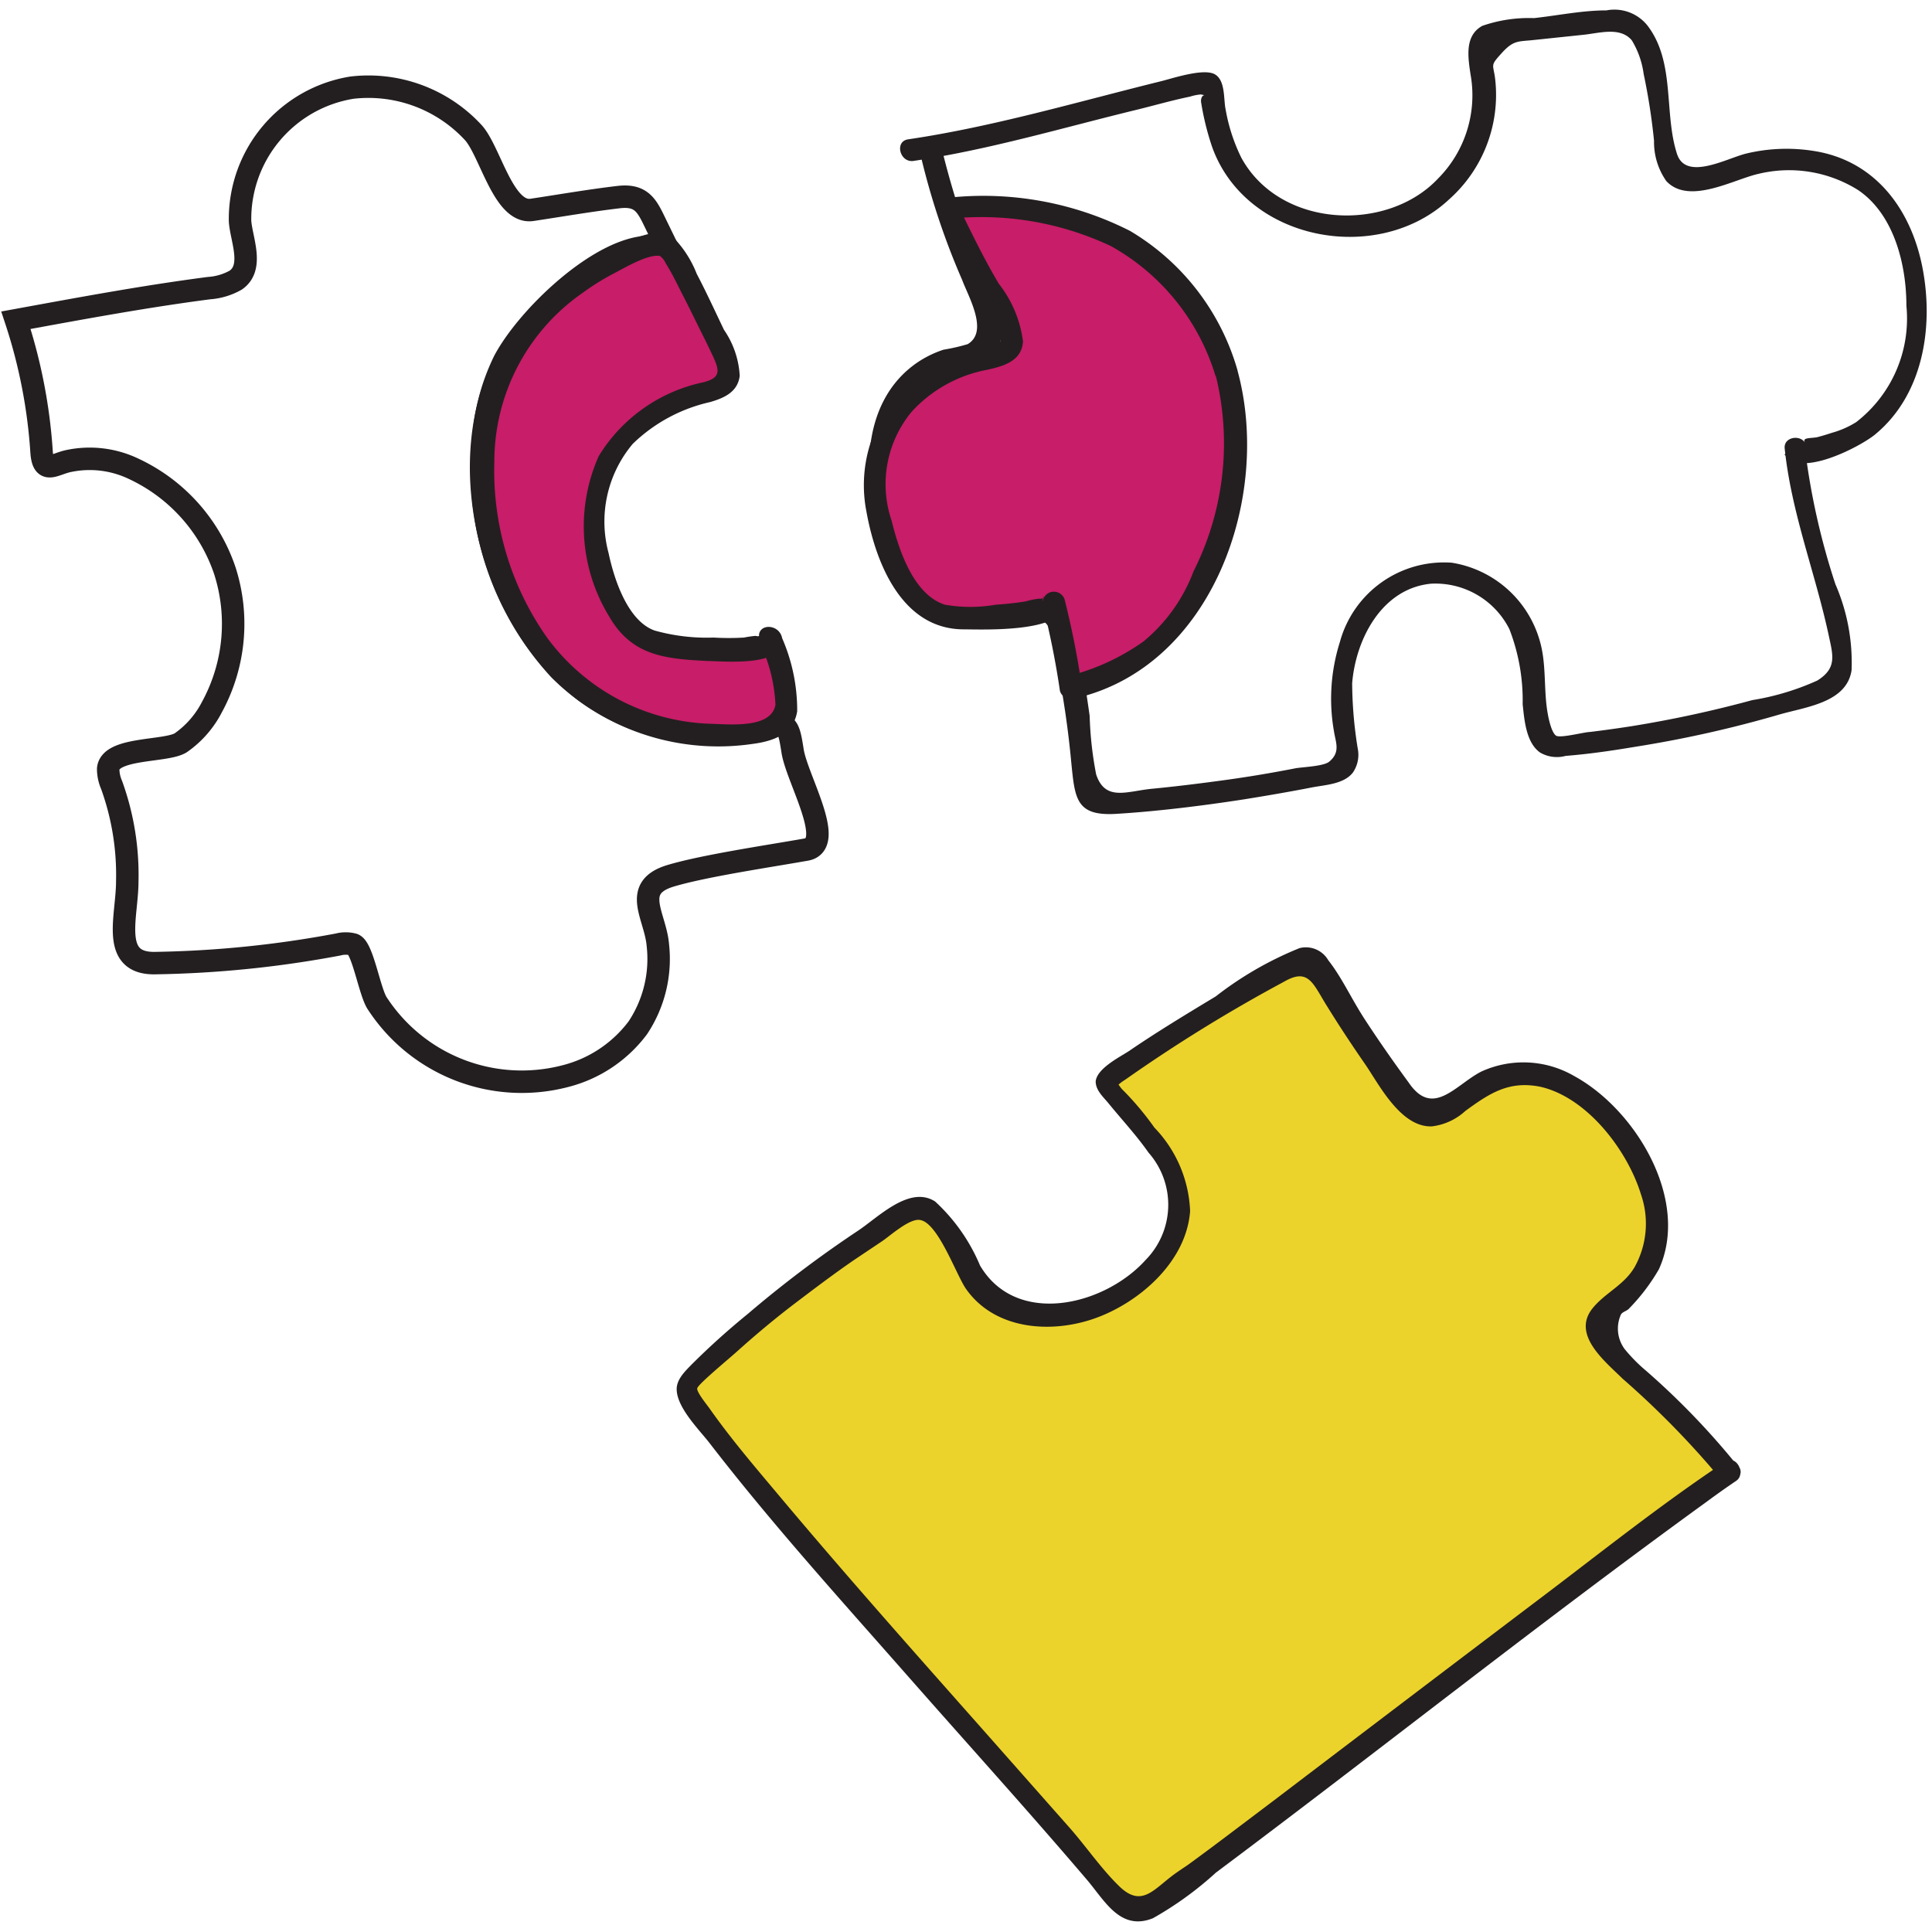
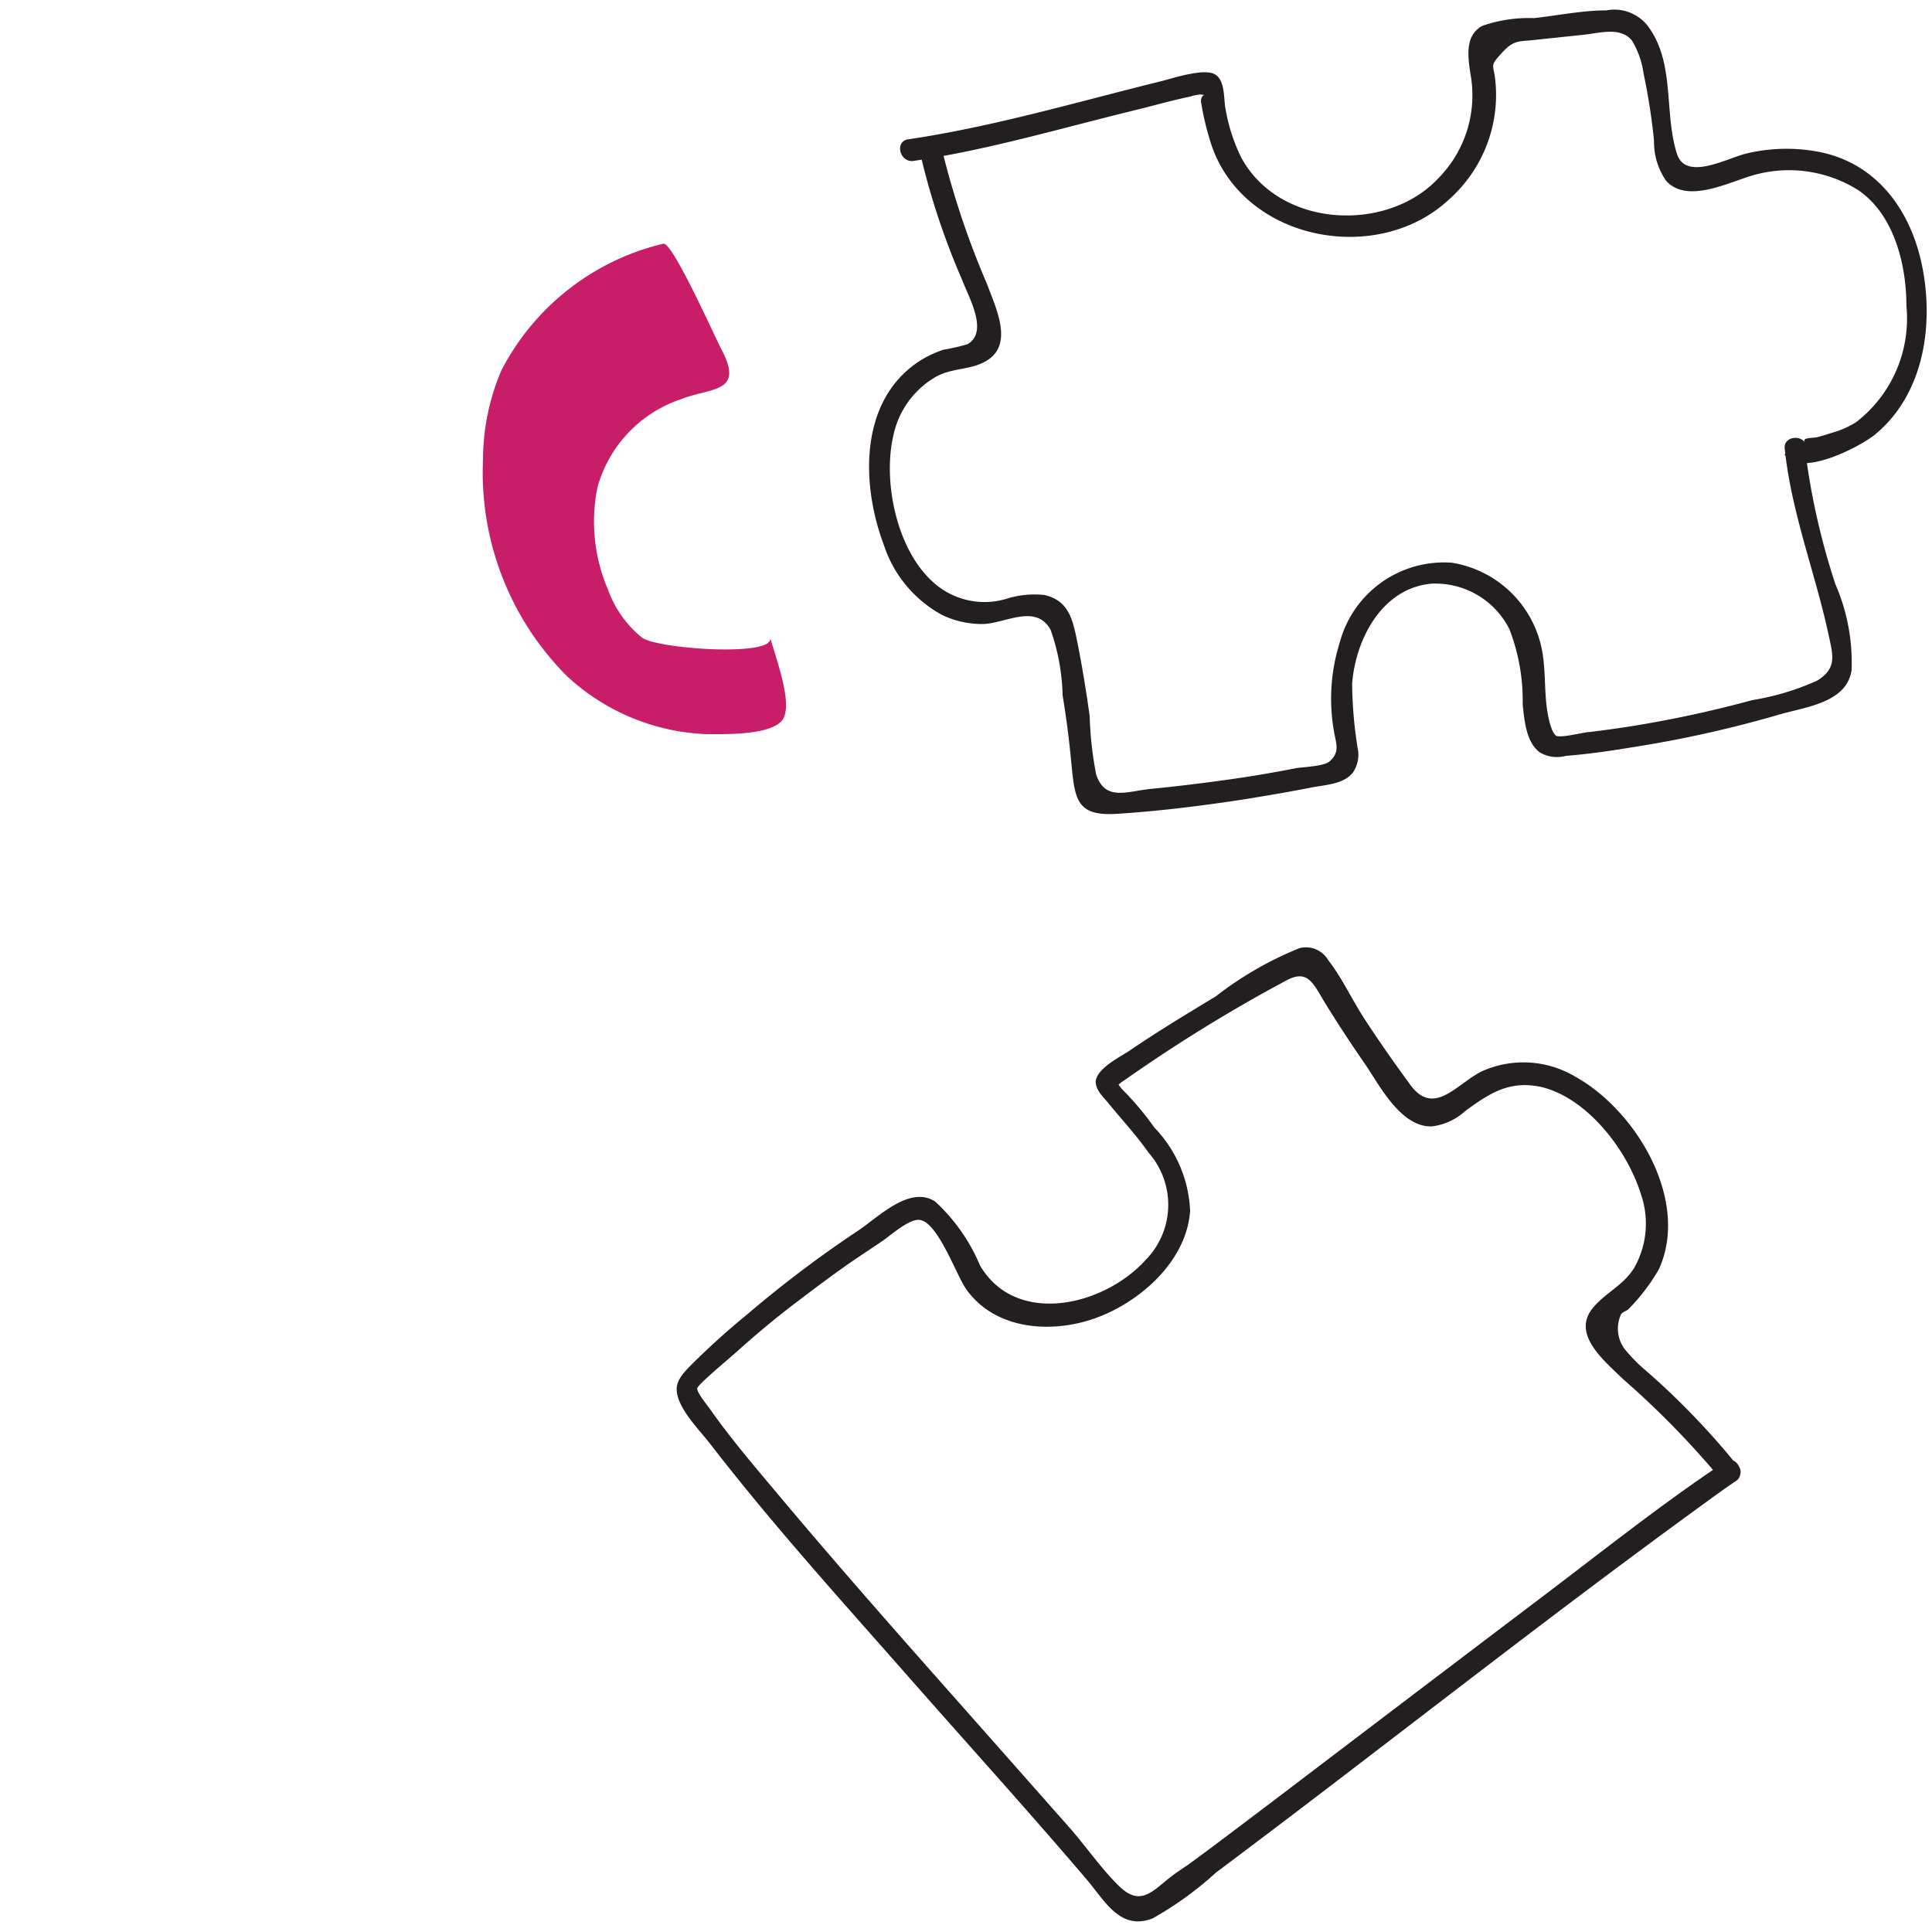
<svg xmlns="http://www.w3.org/2000/svg" viewBox="0 0 80 80">
  <defs>
    <style>.cls-1{fill:#231f20;}.cls-2{fill:#ecd32b;}.cls-3{fill:none;stroke:#231f20;stroke-miterlimit:10;stroke-width:0.93px;}.cls-4{fill:#c81d68;}</style>
  </defs>
  <g id="Layer_4" data-name="Layer 4">
    <path class="cls-1" d="M38.16,6.59a30.29,30.29,0,0,0,1.68,5c.26.7,1.11,2.14.23,2.66a7.78,7.78,0,0,1-1,.23A4.37,4.37,0,0,0,38,15c-2.43,1.65-2.34,5.08-1.4,7.57A5.11,5.11,0,0,0,39,25.46a3.84,3.84,0,0,0,1.66.38c.94,0,2.21-.87,2.84.23a8.74,8.74,0,0,1,.5,2.72q.23,1.39.36,2.79c.15,1.5.2,2.22,1.86,2.12s3.54-.33,5.29-.6c.93-.15,1.87-.31,2.79-.49.55-.11,1.34-.13,1.72-.62a1.3,1.3,0,0,0,.2-1,17.36,17.36,0,0,1-.23-2.7c.15-1.83,1.23-3.92,3.26-4.12a3.43,3.43,0,0,1,3.25,1.88,8.16,8.16,0,0,1,.55,3.11c.07.65.14,1.59.72,2a1.38,1.38,0,0,0,1.06.14c1-.08,1.94-.22,2.9-.38a48.09,48.09,0,0,0,5.94-1.33c1.1-.32,2.8-.49,3-1.84A8.14,8.14,0,0,0,76,24.19a29.28,29.28,0,0,1-1.26-5.62l-.85.24c.61,1,3.09-.29,3.73-.8,2-1.63,2.45-4.42,2-6.85s-1.93-4.51-4.52-4.91a7.15,7.15,0,0,0-2.84.12c-.82.22-2.46,1.12-2.82,0-.55-1.7-.06-3.79-1.22-5.31a1.75,1.75,0,0,0-1.7-.63c-1,0-2,.21-3,.32a5.88,5.88,0,0,0-2.14.32c-.73.4-.6,1.27-.49,2a4.89,4.89,0,0,1-1.34,4.32C57.44,9.64,53,9.46,51.4,6.53a7.39,7.39,0,0,1-.65-2c-.09-.41,0-1.19-.44-1.45s-1.65.13-2.18.27c-3.49.86-7,1.9-10.53,2.42-.58.09-.33,1,.25.89C41,6.19,44,5.29,47.09,4.54c.73-.18,1.46-.39,2.19-.54a2,2,0,0,1,.45-.09c.4.1,0-.13,0,.29a11.21,11.21,0,0,0,.46,1.88C51.59,10,57.07,11,60,8.26a5.79,5.79,0,0,0,1.91-5c-.08-.63-.22-.52.28-1.07s.69-.46,1.38-.54l2-.21c.67-.07,1.52-.34,2,.23a3.61,3.61,0,0,1,.49,1.39,25.73,25.73,0,0,1,.43,2.77A2.81,2.81,0,0,0,69,7.5c.94,1,2.78-.07,3.81-.3a5.38,5.38,0,0,1,4.13.67c1.48,1,2,3.07,2,4.79a5.42,5.42,0,0,1-2.08,4.82,3.78,3.78,0,0,1-1,.44q-.3.1-.6.18c-.28.06-.67,0-.51.24-.22-.36-.9-.24-.85.23.28,2.69,1.27,5.15,1.83,7.77.17.8.34,1.33-.48,1.84a10.61,10.61,0,0,1-2.69.81,48.43,48.43,0,0,1-5,1.08c-.58.09-1.15.17-1.73.24-.22,0-1.23.27-1.4.15s-.29-.61-.34-.9c-.17-.93-.06-1.91-.28-2.83a4.53,4.53,0,0,0-3.7-3.43,4.47,4.47,0,0,0-4.63,3.29,7.77,7.77,0,0,0-.24,3.71c.07.45.27.84-.19,1.23-.21.2-1.1.23-1.39.28-.92.18-1.86.34-2.79.47s-2.11.28-3.16.38-1.94.54-2.32-.59a14.94,14.94,0,0,1-.27-2.43c-.14-1-.3-2-.5-3s-.36-1.76-1.36-2a3.81,3.81,0,0,0-1.57.15,3.15,3.15,0,0,1-3-.64C37.12,22.8,36.54,19.91,37,18a3.67,3.67,0,0,1,1.74-2.39c.65-.37,1.38-.29,2-.61,1.3-.65.5-2.23.13-3.24a35,35,0,0,1-1.83-5.43c-.11-.58-1-.33-.89.25Z" />
-     <path class="cls-2" d="M71.58,61C70.21,59,68,57.5,66.39,55.6a1.07,1.07,0,0,1-.3-.6c0-.43.42-.7.78-.93a4.07,4.07,0,0,0,1.75-3.43,6.2,6.2,0,0,0-1.19-3.17,7.12,7.12,0,0,0-2.65-2.55,3.59,3.59,0,0,0-3.55.08c-.77.53-1.55,1.49-2.4,1.12a1.89,1.89,0,0,1-.68-.64,54.81,54.81,0,0,1-3.53-5.3c-.11-.18-.23-.38-.43-.44a.81.81,0,0,0-.64.16c-2.74,1.54-8,4.72-7.8,5,1.1,1.42,3.3,3.47,3.09,5.24-.44,3.62-5.93,5.77-8.25,3.24-.62-.67-1.88-3.86-2.81-3.31a48.56,48.56,0,0,0-8.9,6.8,1.73,1.73,0,0,0-.47.61c-.38,1,17,19.86,17.65,21,.93,1.55,2.42-.25,2.69-.42,1.27-.78,20-15.26,22.91-17.15" />
    <path class="cls-1" d="M72,60.76a31.33,31.33,0,0,0-3.84-4,6.72,6.72,0,0,1-.88-.89,1.42,1.42,0,0,1-.16-1.44c.06-.11.26-.15.34-.25a8.14,8.14,0,0,0,1.23-1.62c1.3-2.85-.94-6.6-3.5-8a4.19,4.19,0,0,0-3.85-.19c-1.06.54-2,1.93-3,.47-.63-.86-1.24-1.73-1.82-2.62s-.94-1.72-1.52-2.46a1.07,1.07,0,0,0-1.19-.5,14.42,14.42,0,0,0-3.47,2c-1.21.73-2.42,1.46-3.59,2.26-.38.25-1.33.72-1.38,1.26,0,.36.3.63.51.88.56.69,1.17,1.34,1.68,2.07a3.26,3.26,0,0,1-.12,4.44c-1.71,1.9-5.36,2.78-6.86.23a7.57,7.57,0,0,0-1.86-2.65c-1.06-.68-2.36.66-3.19,1.21a48,48,0,0,0-4.57,3.45,31.15,31.15,0,0,0-2.34,2.11c-.25.26-.6.59-.6,1,0,.76.93,1.68,1.35,2.22,2.53,3.28,5.32,6.37,8.06,9.48,2.53,2.88,5.1,5.71,7.58,8.62.74.87,1.38,2.13,2.73,1.59a14.18,14.18,0,0,0,2.61-1.89C57.1,72.49,63.75,67.2,70.62,62.22c.42-.31.84-.61,1.27-.9s0-1.12-.46-.79c-2.74,1.82-5.32,3.9-7.94,5.87q-5.4,4.09-10.79,8.19c-1.17.88-2.33,1.77-3.51,2.63-.25.17-.5.33-.74.52-.75.59-1.24,1.21-2.11.36-.72-.7-1.34-1.6-2-2.36L40.68,71.6c-2.87-3.24-5.75-6.48-8.53-9.8-.95-1.13-1.92-2.27-2.77-3.48-.13-.18-.53-.67-.51-.83s1.32-1.23,1.65-1.53c.78-.7,1.58-1.37,2.41-2s1.61-1.22,2.44-1.79l1.12-.75c.33-.21,1.18-1,1.62-.9.74.13,1.49,2.28,1.89,2.85,1.18,1.68,3.47,1.86,5.28,1.24s3.84-2.31,4-4.46a5.27,5.27,0,0,0-1.48-3.46,12.15,12.15,0,0,0-1.26-1.51c-.3-.28-.2-.43-.38-.12a2.12,2.12,0,0,1,.43-.35,64.23,64.23,0,0,1,6.58-4.06c1-.58,1.19.06,1.74.95s1.06,1.66,1.62,2.47S58,46.7,59.3,46.64A2.5,2.5,0,0,0,60.68,46c1-.73,1.8-1.26,3.1-1,1.94.44,3.61,2.63,4.17,4.46a3.7,3.7,0,0,1-.26,3c-.44.76-1.23,1.07-1.75,1.72-.87,1.09.52,2.19,1.25,2.91a36.59,36.59,0,0,1,4,4.08c.35.47,1.15,0,.8-.46Z" />
-     <path class="cls-3" d="M31.44,30.1a9.73,9.73,0,0,1-3,.21,9.07,9.07,0,0,1-5.28-2.59,12.11,12.11,0,0,1-3.16-9.19,8.68,8.68,0,0,1,.88-3.59c.91-1.71,3.59-4.33,5.61-4.68l.93-.17h.13l-.37-.76c-.37-.76-.57-1.28-1.55-1.17-1.2.14-2.4.35-3.6.53S20.29,6.2,19.57,5.46a5.91,5.91,0,0,0-5-1.83A5.51,5.51,0,0,0,9.94,9.16c.05.74.59,1.91-.18,2.44a2.61,2.61,0,0,1-1.1.33c-2.7.35-5.37.85-8,1.33a21.94,21.94,0,0,1,1.06,5.43c.06,1,.52.51,1.17.39a4.22,4.22,0,0,1,2.64.33,7.19,7.19,0,0,1,3.78,4.22,7.2,7.2,0,0,1-.53,5.64,4.07,4.07,0,0,1-1.3,1.49c-.62.38-2.93.18-3,1.08a1.66,1.66,0,0,0,.14.66,10.94,10.94,0,0,1,.65,4c0,1.46-.72,3.42,1.16,3.38A44.5,44.5,0,0,0,14,39.11a1.23,1.23,0,0,1,.63,0c.39.13.68,2,1,2.45a7.14,7.14,0,0,0,7.78,3,5.41,5.41,0,0,0,3-2,5.15,5.15,0,0,0,.83-3.43c-.1-1.2-1.11-2.36.51-2.86,1.39-.42,4.11-.82,5.63-1.09,1.25-.22-.38-2.93-.56-4.08s-.22-1.24-1.37-1Z" />
    <path class="cls-4" d="M31.89,26.4c.23.82-4.7.47-5.31,0a4.53,4.53,0,0,1-1.41-2,7.13,7.13,0,0,1-.43-4.22,5.35,5.35,0,0,1,3.4-3.63c1.32-.53,2.72-.24,1.71-2.13-.26-.49-2-4.4-2.38-4.33a10.21,10.21,0,0,0-6.71,5.25A9.47,9.47,0,0,0,20,19.06,11.92,11.92,0,0,0,23.48,28a9,9,0,0,0,5.78,2.4c.73,0,2.56.05,3.1-.54S32.12,27.24,31.89,26.4Z" />
-     <path class="cls-1" d="M31.43,26.4c0-.22.1,0-.14-.07a4.28,4.28,0,0,0-.48.07,10.6,10.6,0,0,1-1.26,0,8,8,0,0,1-2.44-.29C26,25.72,25.43,24,25.2,22.9a5,5,0,0,1,1-4.52,6.7,6.7,0,0,1,3.2-1.73c.59-.17,1.15-.42,1.23-1.09a3.7,3.7,0,0,0-.65-1.9c-.37-.77-.73-1.56-1.13-2.32a4.5,4.5,0,0,0-1-1.54c-.61-.45-1.68.13-2.27.39a10.54,10.54,0,0,0-5.26,4.92C18.28,19.61,20,26,23.94,29a9.78,9.78,0,0,0,7.18,1.81c.87-.11,1.74-.39,1.89-1.36a7.47,7.47,0,0,0-.67-3.13.47.47,0,0,0-.9.25,6.64,6.64,0,0,1,.67,2.61c-.17,1-1.89.81-2.69.79a8.73,8.73,0,0,1-6.79-3.6,12,12,0,0,1-2.16-7.26,8.5,8.5,0,0,1,3.68-7,10.11,10.11,0,0,1,1.33-.82c.38-.2,1.37-.78,1.84-.69,0,0-.08-.08.09.07a.91.91,0,0,1,.16.24c.24.38.44.79.64,1.19.34.65.65,1.31,1,2l.26.54c.33.69.41,1-.35,1.19a6.69,6.69,0,0,0-4.33,3.06,7.15,7.15,0,0,0,.43,6.63c.94,1.64,2.32,1.76,4.06,1.85.64,0,3.25.28,3.11-.93C32.28,25.81,31.36,25.8,31.43,26.4Z" />
-     <path class="cls-4" d="M50.78,15.41a9.77,9.77,0,0,0-.88-2.08c-.23-.38-.54-.68-.78-1.05a4.65,4.65,0,0,0-.34-.56c-.15-.15-.31-.29-.47-.43A6.91,6.91,0,0,0,46.71,10a12.55,12.55,0,0,0-1.56-.77,11.74,11.74,0,0,0-1.56-.35,9.32,9.32,0,0,0-1.4-.25,14.2,14.2,0,0,0-2.06-.08c-.3,0-.59,0-.88.06.4.82.8,1.64,1.21,2.45.3.62,1.76,2.64,1.37,3.35-.24.41-1.62.5-2,.68a5.46,5.46,0,0,0-3.51,3.93,6.62,6.62,0,0,0,.28,3A5,5,0,0,0,39,25.5c.52.24,4.83,0,4.68-.54a31.13,31.13,0,0,1,.7,3.51,4.88,4.88,0,0,0,1.11-.33,9.87,9.87,0,0,0,1.36-.73,6,6,0,0,0,1.25-.84c.36-.37.65-.75,1-1.14a5.49,5.49,0,0,0,.63-1.23,11.19,11.19,0,0,0,1.36-4,17.69,17.69,0,0,0,.09-2.3A9.53,9.53,0,0,0,50.78,15.41Z" />
-     <path class="cls-1" d="M51.23,15.29a9.85,9.85,0,0,0-4.44-5.73,13.43,13.43,0,0,0-7.54-1.37.46.46,0,0,0-.4.69c.66,1.36,1.39,2.66,2.1,4a4,4,0,0,1,.41.92c.11.43.1.37-.26.55a11.88,11.88,0,0,1-1.43.34,5.69,5.69,0,0,0-3.79,6.51c.39,2.15,1.48,4.84,4,4.86.77,0,4.24.16,4.22-1.09l-.91.13a34.58,34.58,0,0,1,.7,3.51.47.47,0,0,0,.57.32c5.75-1.27,8.23-8.39,6.77-13.63a.46.46,0,0,0-.89.24,11.77,11.77,0,0,1-.92,8.12,6.9,6.9,0,0,1-2.07,2.9A9.24,9.24,0,0,1,44.21,28l.57.32a35.14,35.14,0,0,0-.7-3.51.47.47,0,0,0-.91.12c0-.43.19-.11-.16-.14a3.33,3.33,0,0,0-.53.11c-.41.07-.83.11-1.25.14a6.17,6.17,0,0,1-2.1,0c-1.31-.41-1.92-2.3-2.21-3.48a4.7,4.7,0,0,1,.83-4.51,5.63,5.63,0,0,1,3.14-1.74c.67-.15,1.42-.36,1.47-1.17a4.85,4.85,0,0,0-1-2.39c-.65-1.09-1.19-2.23-1.75-3.37l-.4.69A12.58,12.58,0,0,1,46,10.19a9.19,9.19,0,0,1,4.32,5.34C50.52,16.09,51.42,15.85,51.23,15.29Z" />
  </g>
</svg>